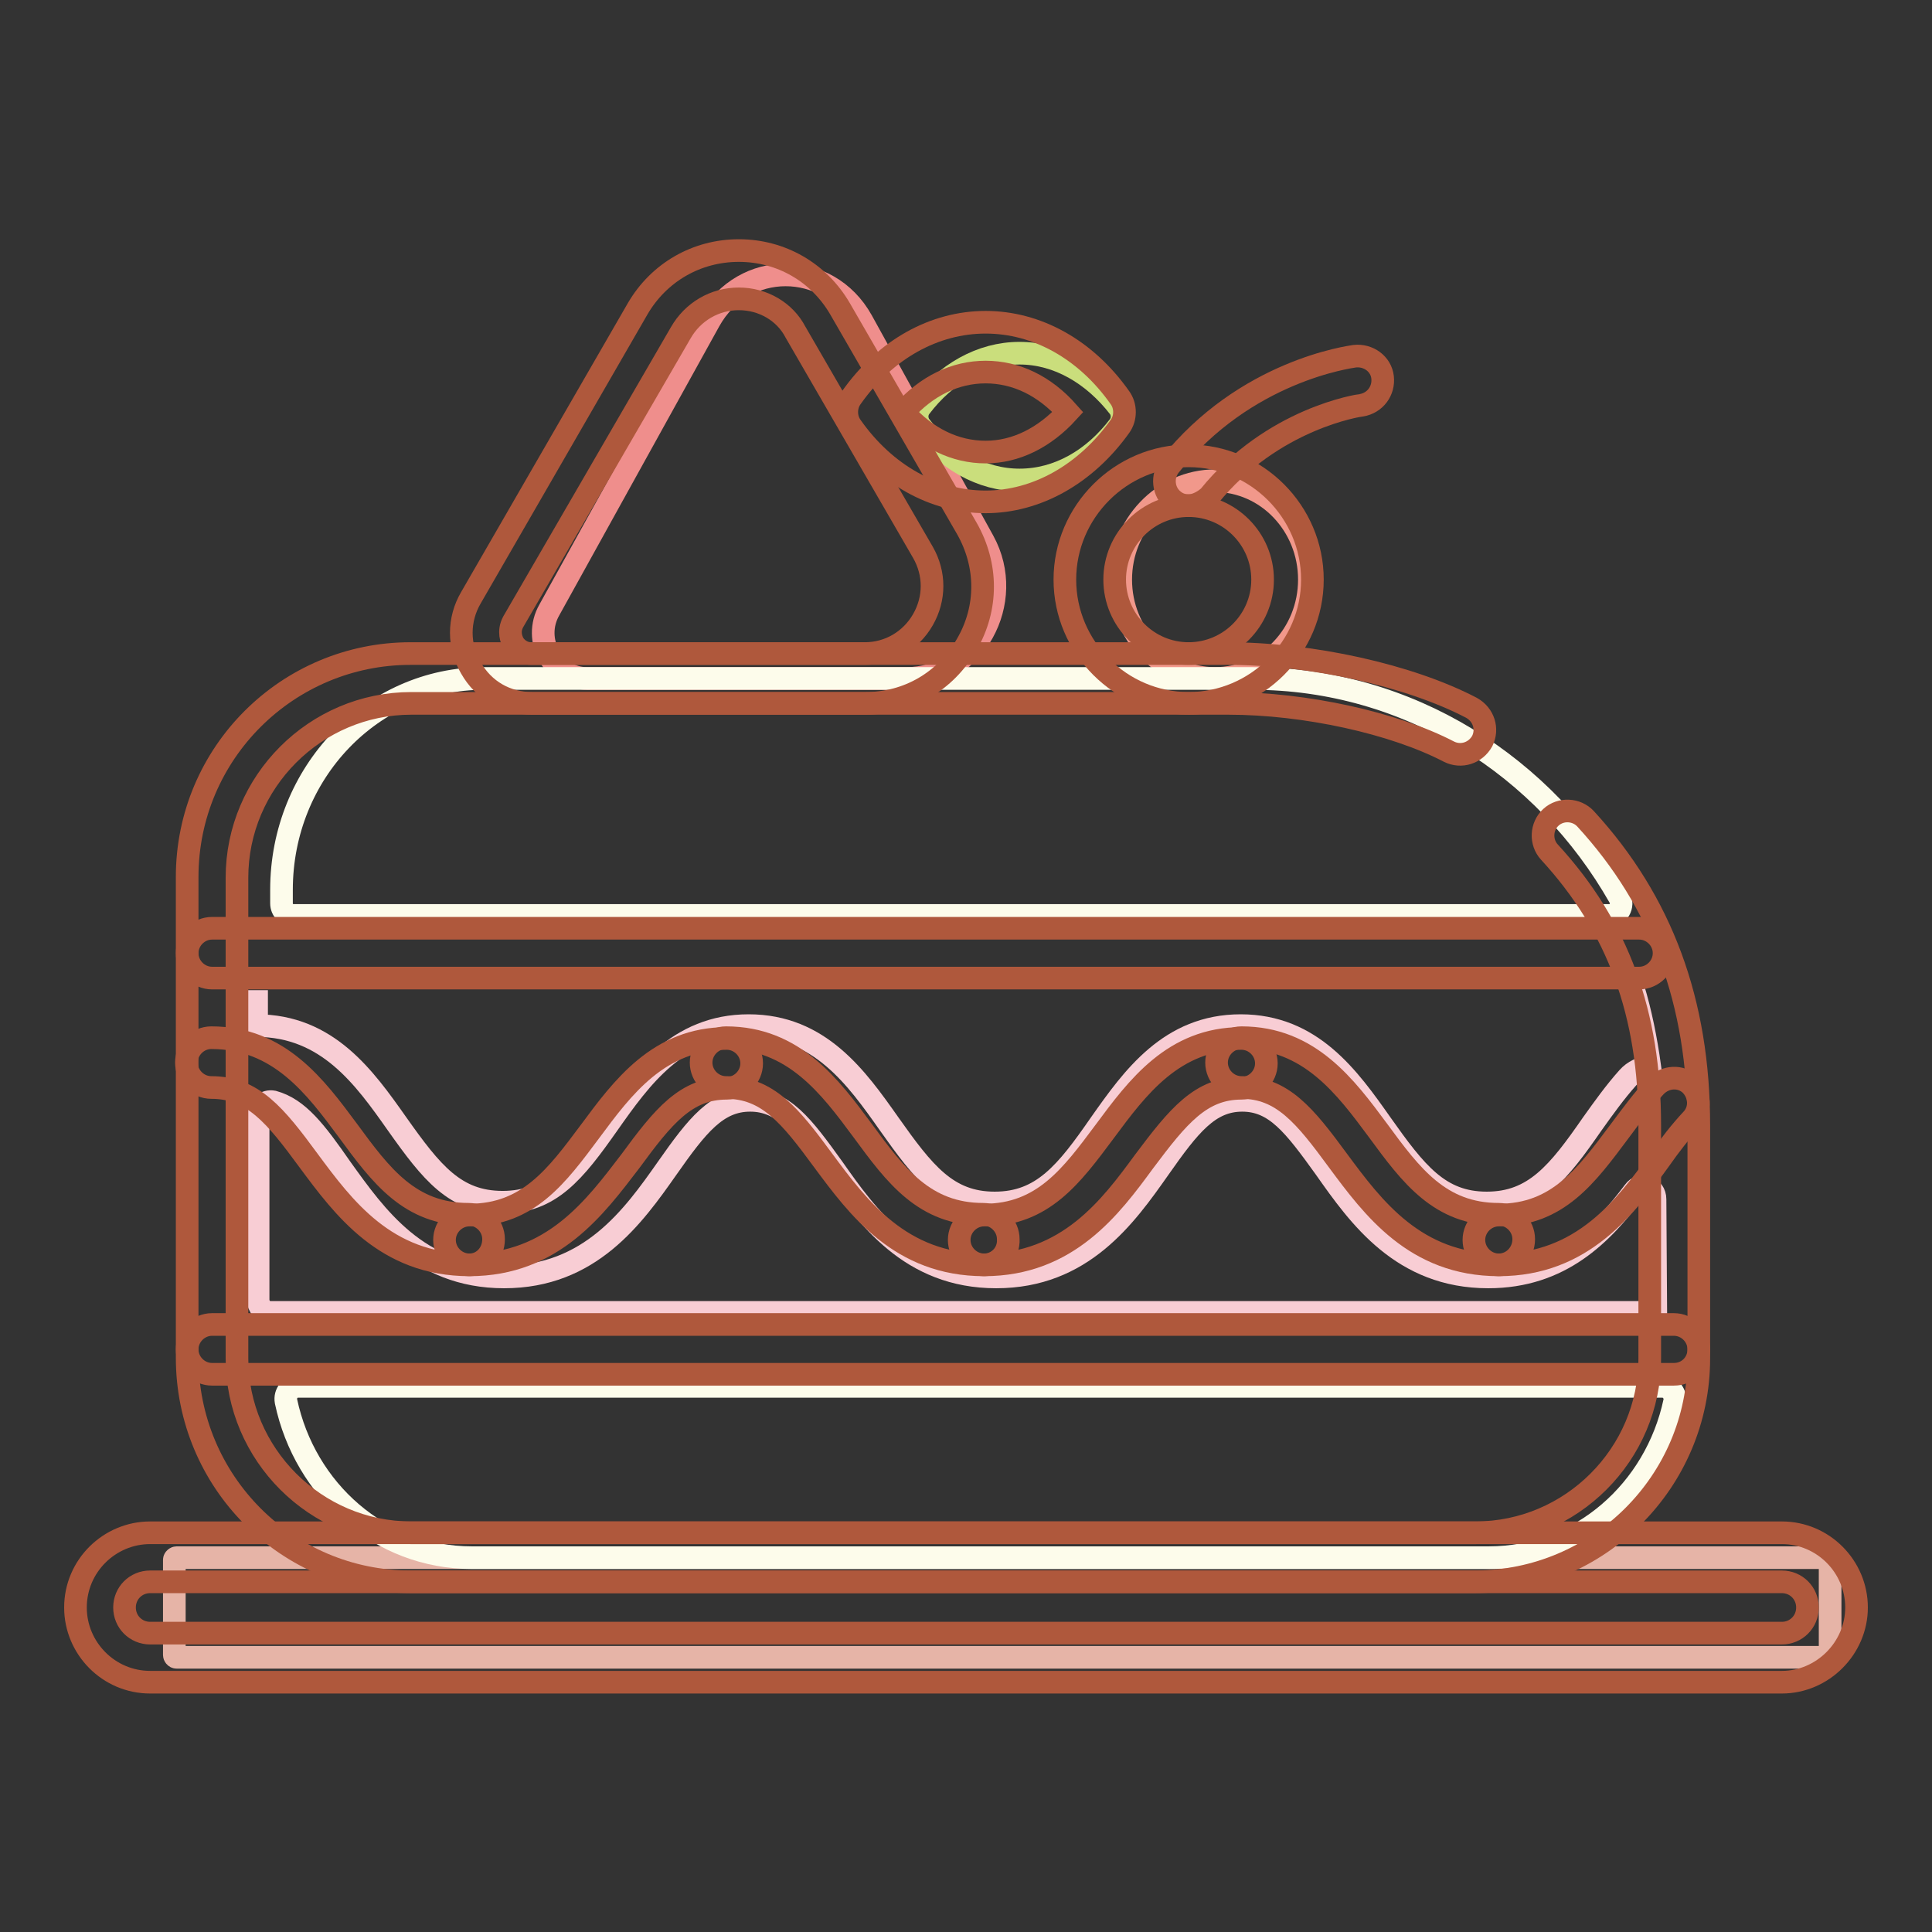
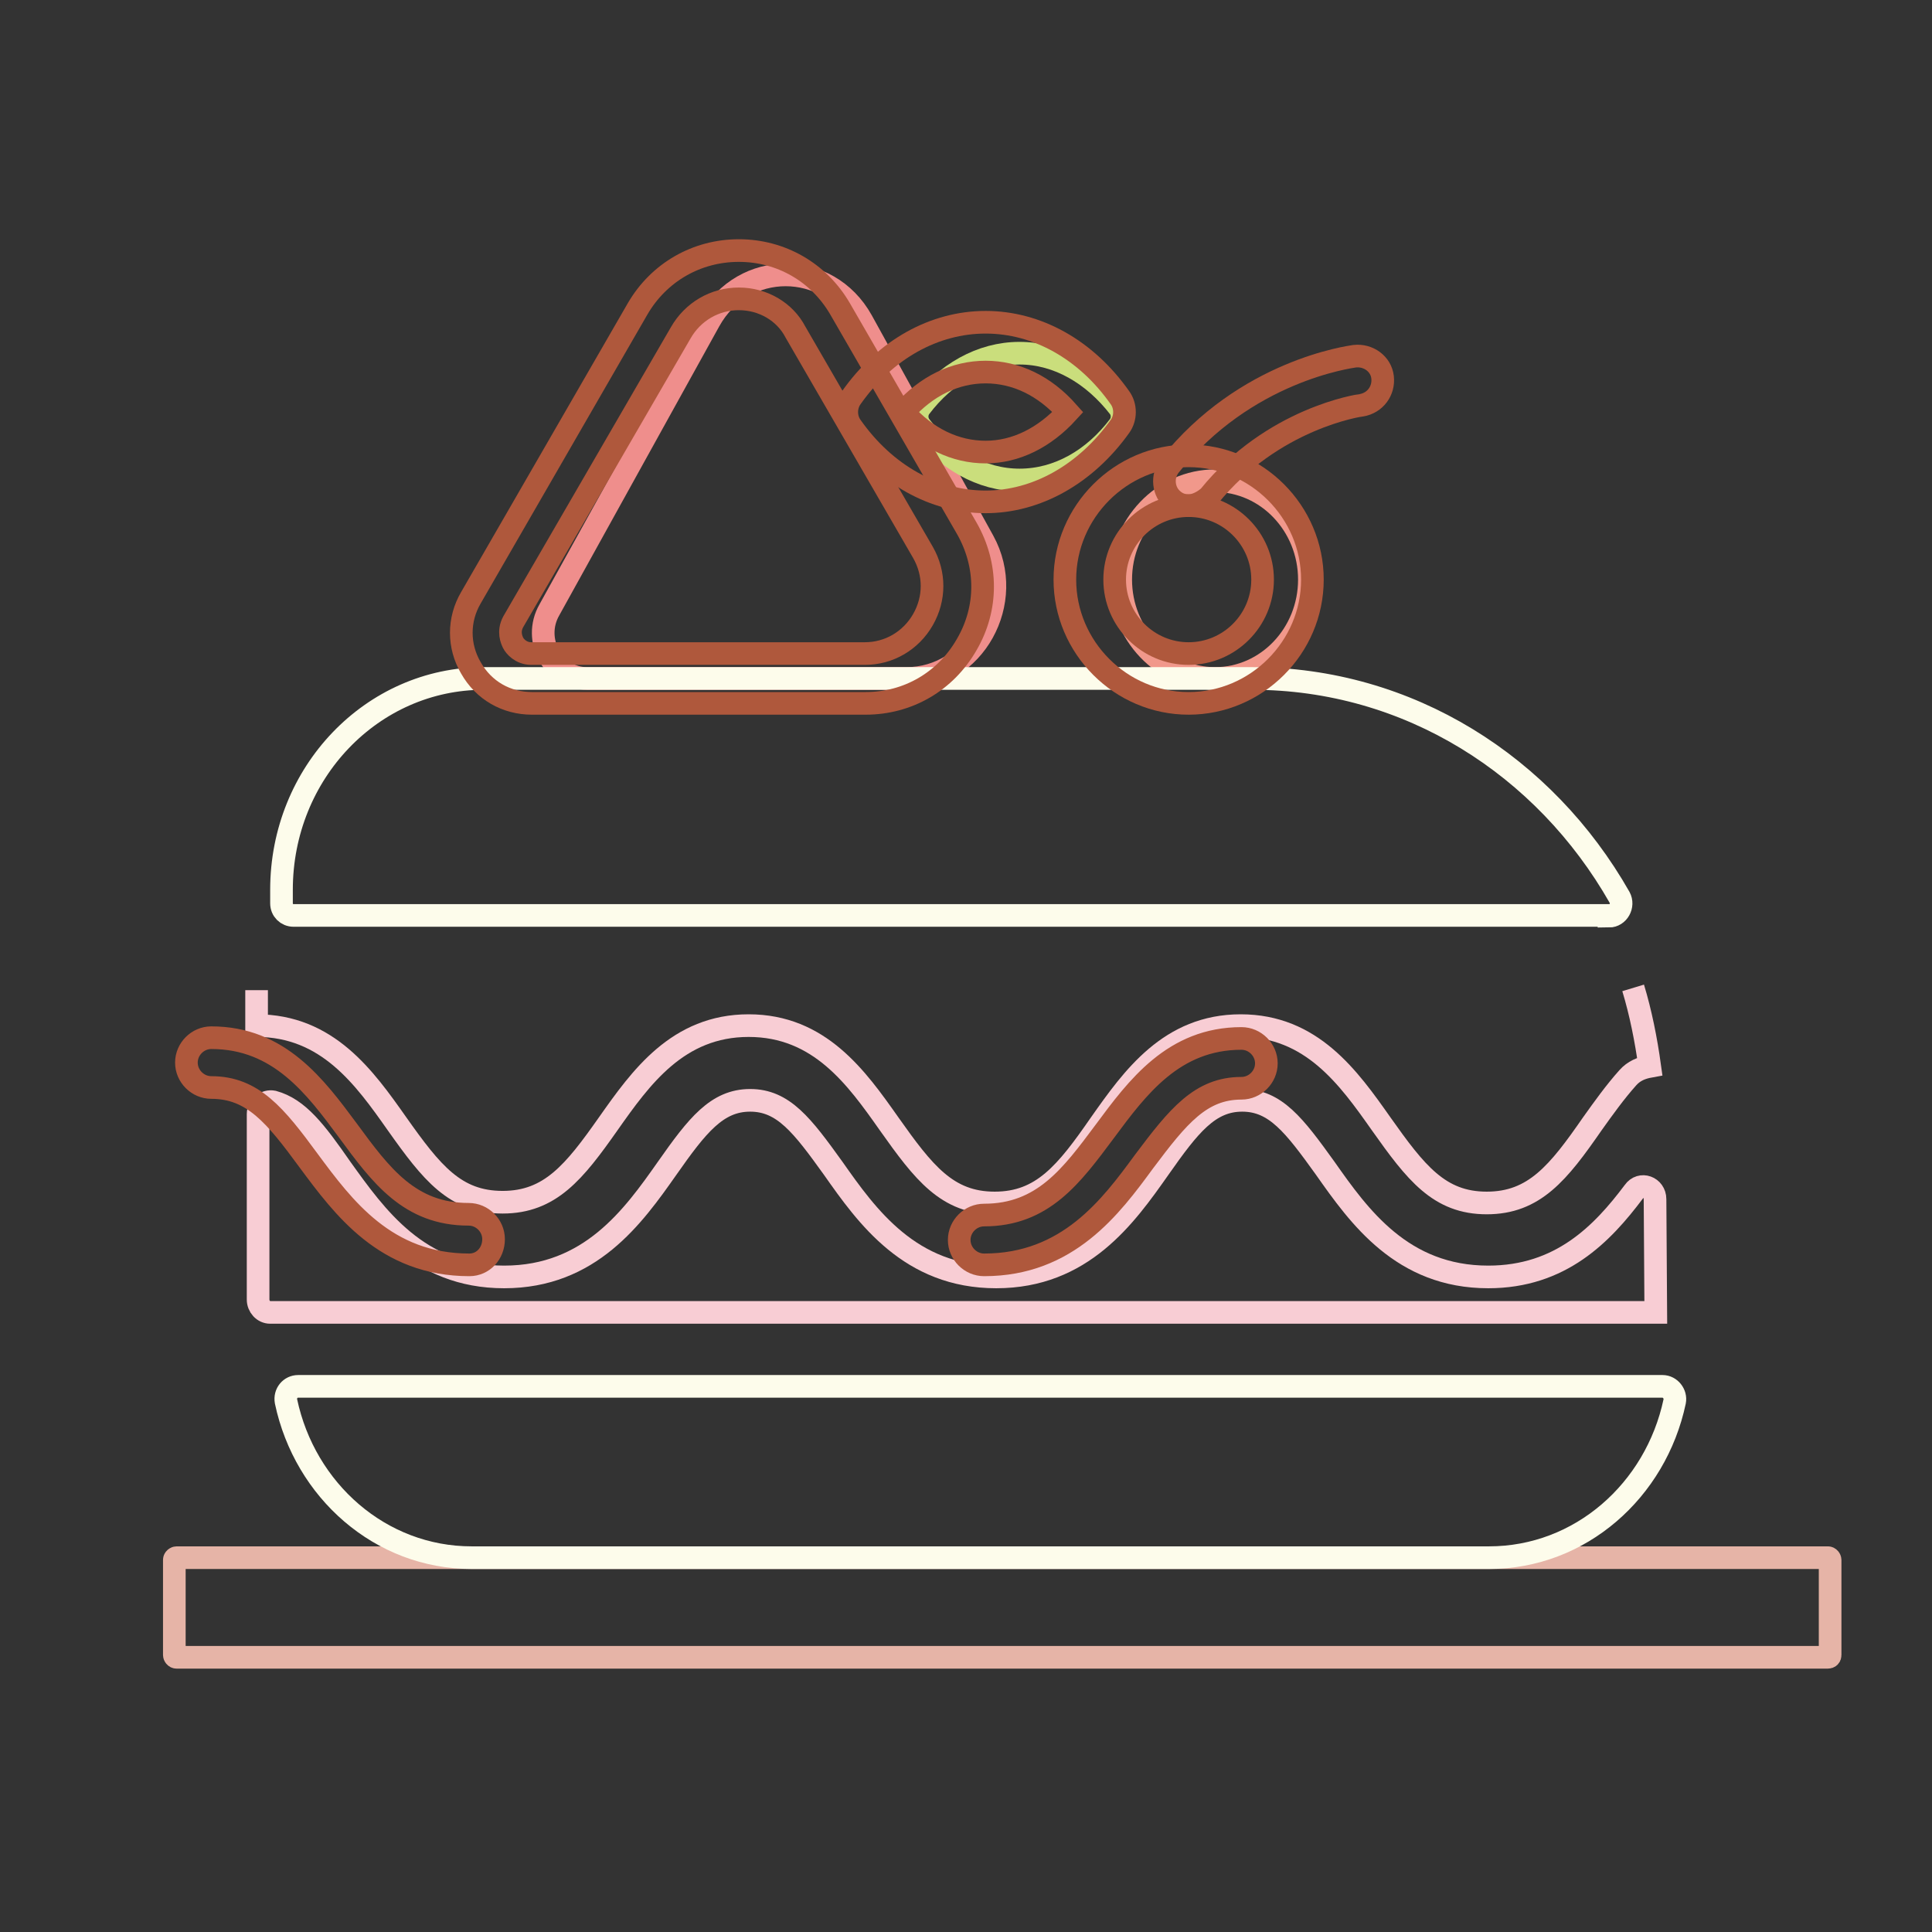
<svg xmlns="http://www.w3.org/2000/svg" version="1.1" x="0px" y="0px" viewBox="0 0 256 256" enable-background="new 0 0 256 256" xml:space="preserve">
  <rect x="0" y="0" width="256" height="256" fill="#333333" stroke="none" />
  <g>
    <path stroke-width="3" fill-opacity="0" stroke="#f1988b" d="M148.5,76.8c0,7.2,5.6,13.1,12.5,13.1c6.9,0,12.5-5.9,12.5-13.1s-5.6-13.1-12.5-13.1 C154.1,63.7,148.5,69.6,148.5,76.8z" />
    <path stroke-width="3" fill-opacity="0" stroke="#ef8e8c" d="M120.1,89.9H77.8c-4.5,0-7.3-5.1-5-9.1l21.2-38.3c4.5-8.1,15.7-8.1,20.2,0l16.1,29.2 C134.7,79.7,129.1,89.9,120.1,89.9z" />
    <path stroke-width="3" fill-opacity="0" stroke="#cade7c" d="M135.1,46.8c-5.1,0-9.8,2.7-13.2,7.2c-0.5,0.7-0.5,1.7,0,2.4c3.5,4.5,8.1,7.2,13.2,7.2 c5.1,0,9.8-2.7,13.2-7.2c0.5-0.7,0.5-1.7,0-2.4C144.9,49.6,140.2,46.8,135.1,46.8z" />
    <path stroke-width="3" fill-opacity="0" stroke="#e6b4a7" d="M242.2,219.6H23.4c-0.2,0-0.3-0.2-0.3-0.3v-12.6c0-0.2,0.2-0.3,0.3-0.3h218.8c0.2,0,0.3,0.2,0.3,0.3v12.6 C242.5,219.5,242.4,219.6,242.2,219.6z" />
    <path stroke-width="3" fill-opacity="0" stroke="#f8cdd4" d="M219.3,158.9c0-1.6-1.9-2.3-2.8-1c-4.2,5.6-9.7,11.3-19.3,11.3c-11.4,0-17.1-8-21.6-14.4 c-4.1-5.7-6.6-9-11-9s-7,3.3-11,9c-4.5,6.4-10.2,14.4-21.6,14.4c-11.4,0-17.1-8-21.6-14.4c-4.1-5.7-6.6-9-11-9s-7,3.3-11,9 c-4.5,6.4-10.2,14.4-21.6,14.4c-11.4,0-17-8-21.6-14.4c-3.4-4.9-5.7-7.9-9-8.8c-1-0.2-2,0.6-2,1.6v24.6c0,0.9,0.7,1.7,1.6,1.7 h183.6L219.3,158.9L219.3,158.9z" />
    <path stroke-width="3" fill-opacity="0" stroke="#f8cdd4" d="M34,131.2v4.7c9.4,0,14.3,6.9,18.6,13c4.6,6.5,7.7,10.4,14,10.4c6.3,0,9.5-4,14-10.4 c4.3-6.1,9.2-13,18.6-13c9.4,0,14.3,6.9,18.6,13c4.6,6.5,7.7,10.5,14,10.5c6.3,0,9.5-4,14-10.5c4.3-6.1,9.2-13,18.6-13 c9.4,0,14.3,6.9,18.6,13c4.6,6.5,7.7,10.5,14,10.5c6.3,0,9.5-4,14-10.5c1.5-2.1,3-4.2,4.7-6.1c0.8-0.9,1.8-1.3,2.9-1.5 c-0.5-3.6-1.2-7.1-2.2-10.4" />
    <path stroke-width="3" fill-opacity="0" stroke="#fdfceb" d="M39.5,183.7c-1,0-1.8,0.9-1.6,2c2.5,11.8,12.5,20.7,24.6,20.7h134.8c12.1,0,22.1-8.9,24.6-20.7 c0.2-1-0.6-2-1.6-2H39.5z M213.2,121.4c1.2,0,2-1.4,1.4-2.5c-9.9-17.4-27.9-29-48.7-29H64.1c-14.8,0-26.8,12.5-26.8,28v1.8 c0,0.9,0.7,1.6,1.6,1.6H213.2L213.2,121.4z" />
-     <path stroke-width="3" fill-opacity="0" stroke="#af583c" d="M195.4,209.6h-141c-16.4,0-29.6-13.3-29.6-29.7v-63.7c0-16.4,13.3-29.6,29.6-29.6h108.2 c11.2,0,24.2,2.9,32.4,7.2c1.6,0.9,2.2,2.8,1.4,4.4c-0.9,1.6-2.8,2.2-4.4,1.4c-7.3-3.8-19-6.4-29.3-6.4H54.5 c-12.7,0-23.1,10.4-23.1,23.1v63.7c0,12.7,10.4,23.1,23.1,23.1h141c12.7,0,23.1-10.4,23.1-23.1v-30.9c0-14.8-4.2-26.3-13.3-36.2 c-1.2-1.3-1.1-3.4,0.2-4.6c1.3-1.2,3.4-1.1,4.6,0.2c10.1,11,15,24.3,15,40.6v30.9C225.1,196.3,211.8,209.6,195.4,209.6L195.4,209.6 z" />
-     <path stroke-width="3" fill-opacity="0" stroke="#af583c" d="M236.1,222.9H19.9c-5.5,0-9.9-4.5-9.9-9.9c0-5.5,4.5-9.9,9.9-9.9h216.2c5.5,0,9.9,4.5,9.9,9.9 C246,218.4,241.5,222.9,236.1,222.9z M19.9,209.6c-1.9,0-3.4,1.5-3.4,3.4s1.5,3.4,3.4,3.4h216.2c1.9,0,3.4-1.5,3.4-3.4 s-1.5-3.4-3.4-3.4H19.9z M62.2,167.6c-1.8,0-3.3-1.5-3.3-3.3c0-1.8,1.5-3.3,3.3-3.3c7.8,0,11.6-5.2,16-11.1 c4.3-5.8,9.1-12.3,18.1-12.3c1.8,0,3.3,1.5,3.3,3.3c0,1.8-1.5,3.3-3.3,3.3c-5.4,0-8.4,3.7-12.8,9.7 C78.9,159.9,73.3,167.6,62.2,167.6L62.2,167.6z" />
    <path stroke-width="3" fill-opacity="0" stroke="#af583c" d="M62.2,167.6c-11.1,0-16.7-7.6-21.3-13.8c-4.4-6-7.4-9.7-12.9-9.7c-1.8,0-3.3-1.5-3.3-3.3 c0-1.8,1.5-3.3,3.3-3.3c9,0,13.8,6.5,18.1,12.3c4.4,6,8.2,11.1,16,11.1c1.8,0,3.3,1.5,3.3,3.3C65.4,166.1,64,167.6,62.2,167.6 L62.2,167.6z M130.4,167.6c-1.8,0-3.3-1.5-3.3-3.3c0-1.8,1.5-3.3,3.3-3.3c7.8,0,11.6-5.2,16-11.1c4.3-5.8,9.1-12.3,18.1-12.3 c1.8,0,3.3,1.5,3.3,3.3c0,1.8-1.5,3.3-3.3,3.3c-5.4,0-8.4,3.7-12.9,9.7C147.2,159.9,141.5,167.6,130.4,167.6L130.4,167.6z" />
-     <path stroke-width="3" fill-opacity="0" stroke="#af583c" d="M130.4,167.6c-11.1,0-16.7-7.6-21.3-13.8c-4.4-6-7.4-9.7-12.9-9.7c-1.8,0-3.3-1.5-3.3-3.3 c0-1.8,1.5-3.3,3.3-3.3c9,0,13.8,6.5,18.1,12.3c4.4,6,8.2,11.1,16,11.1c1.8,0,3.3,1.5,3.3,3.3C133.7,166.1,132.2,167.6,130.4,167.6 L130.4,167.6z M198.6,167.6c-11.1,0-16.7-7.6-21.3-13.8c-4.4-6-7.4-9.7-12.8-9.7c-1.8,0-3.3-1.5-3.3-3.3c0-1.8,1.5-3.3,3.3-3.3 c9,0,13.8,6.5,18.1,12.3c4.4,6,8.2,11.1,16,11.1c1.8,0,3.3,1.5,3.3,3.3C201.9,166.1,200.4,167.6,198.6,167.6L198.6,167.6z  M217.2,129.6H28.1c-1.8,0-3.3-1.5-3.3-3.3c0-1.8,1.5-3.3,3.3-3.3h189.1c1.8,0,3.3,1.5,3.3,3.3C220.5,128.1,219,129.6,217.2,129.6z  M221.8,182.1H28.1c-1.8,0-3.3-1.5-3.3-3.3c0-1.8,1.5-3.3,3.3-3.3h193.7c1.8,0,3.3,1.5,3.3,3.3 C225.1,180.6,223.7,182.1,221.8,182.1z" />
-     <path stroke-width="3" fill-opacity="0" stroke="#af583c" d="M198.6,167.6c-1.8,0-3.3-1.5-3.3-3.3c0-1.8,1.5-3.3,3.3-3.3c7.8,0,11.6-5.2,16-11.1c1.5-2,3.1-4.2,4.8-6 c1.3-1.3,3.3-1.4,4.6-0.2c1.3,1.3,1.4,3.3,0.2,4.6c-1.5,1.6-2.9,3.4-4.3,5.4C215.4,159.9,209.7,167.6,198.6,167.6L198.6,167.6z" />
    <path stroke-width="3" fill-opacity="0" stroke="#af583c" d="M157.5,93.2c-9,0-16.4-7.4-16.4-16.4c0-9,7.4-16.4,16.4-16.4s16.4,7.4,16.4,16.4 C173.9,85.8,166.5,93.2,157.5,93.2z M157.5,67c-5.4,0-9.8,4.4-9.8,9.8c0,5.4,4.4,9.8,9.8,9.8c5.4,0,9.8-4.4,9.8-9.8 C167.3,71.4,162.9,67,157.5,67z" />
    <path stroke-width="3" fill-opacity="0" stroke="#af583c" d="M114.7,93.2H70.5c-3.4,0-6.4-1.7-8.1-4.7c-1.7-2.9-1.7-6.4,0-9.3l22.1-38.3c2.8-4.8,7.8-7.7,13.4-7.7 s10.6,2.9,13.4,7.7L128.1,70c2.8,4.9,2.8,10.6,0,15.4C125.3,90.3,120.3,93.2,114.7,93.2z M97.9,39.6c-3.2,0-6.1,1.7-7.7,4.5 L68,82.4c-0.7,1.3-0.2,2.4,0,2.8c0.2,0.4,1,1.4,2.4,1.4h44.2c3.2,0,6.1-1.7,7.7-4.5c1.6-2.8,1.6-6.1,0-8.9l-16.9-29.2 C104,41.3,101.1,39.6,97.9,39.6z" />
    <path stroke-width="3" fill-opacity="0" stroke="#af583c" d="M130.6,66.5c-6.8,0-13.3-3.6-17.8-10c-0.8-1.1-0.8-2.7,0-3.8c4.5-6.4,11-10,17.8-10c6.8,0,13.3,3.6,17.8,10 c0.8,1.1,0.8,2.7,0,3.8C143.9,62.8,137.4,66.5,130.6,66.5z M119.7,54.6c3.1,3.5,6.9,5.3,10.9,5.3s7.8-1.9,10.9-5.3 c-3.1-3.5-6.9-5.3-10.9-5.3S122.8,51.1,119.7,54.6z" />
    <path stroke-width="3" fill-opacity="0" stroke="#af583c" d="M157.5,67c-0.7,0-1.4-0.2-2-0.7c-1.4-1.1-1.6-3.2-0.5-4.6c10-12.6,23.9-14.4,24.5-14.5 c1.8-0.2,3.5,1,3.7,2.8c0.2,1.8-1,3.4-2.8,3.7c-0.2,0-11.8,1.7-20.2,12.1C159.4,66.5,158.4,67,157.5,67L157.5,67z" />
  </g>
</svg>